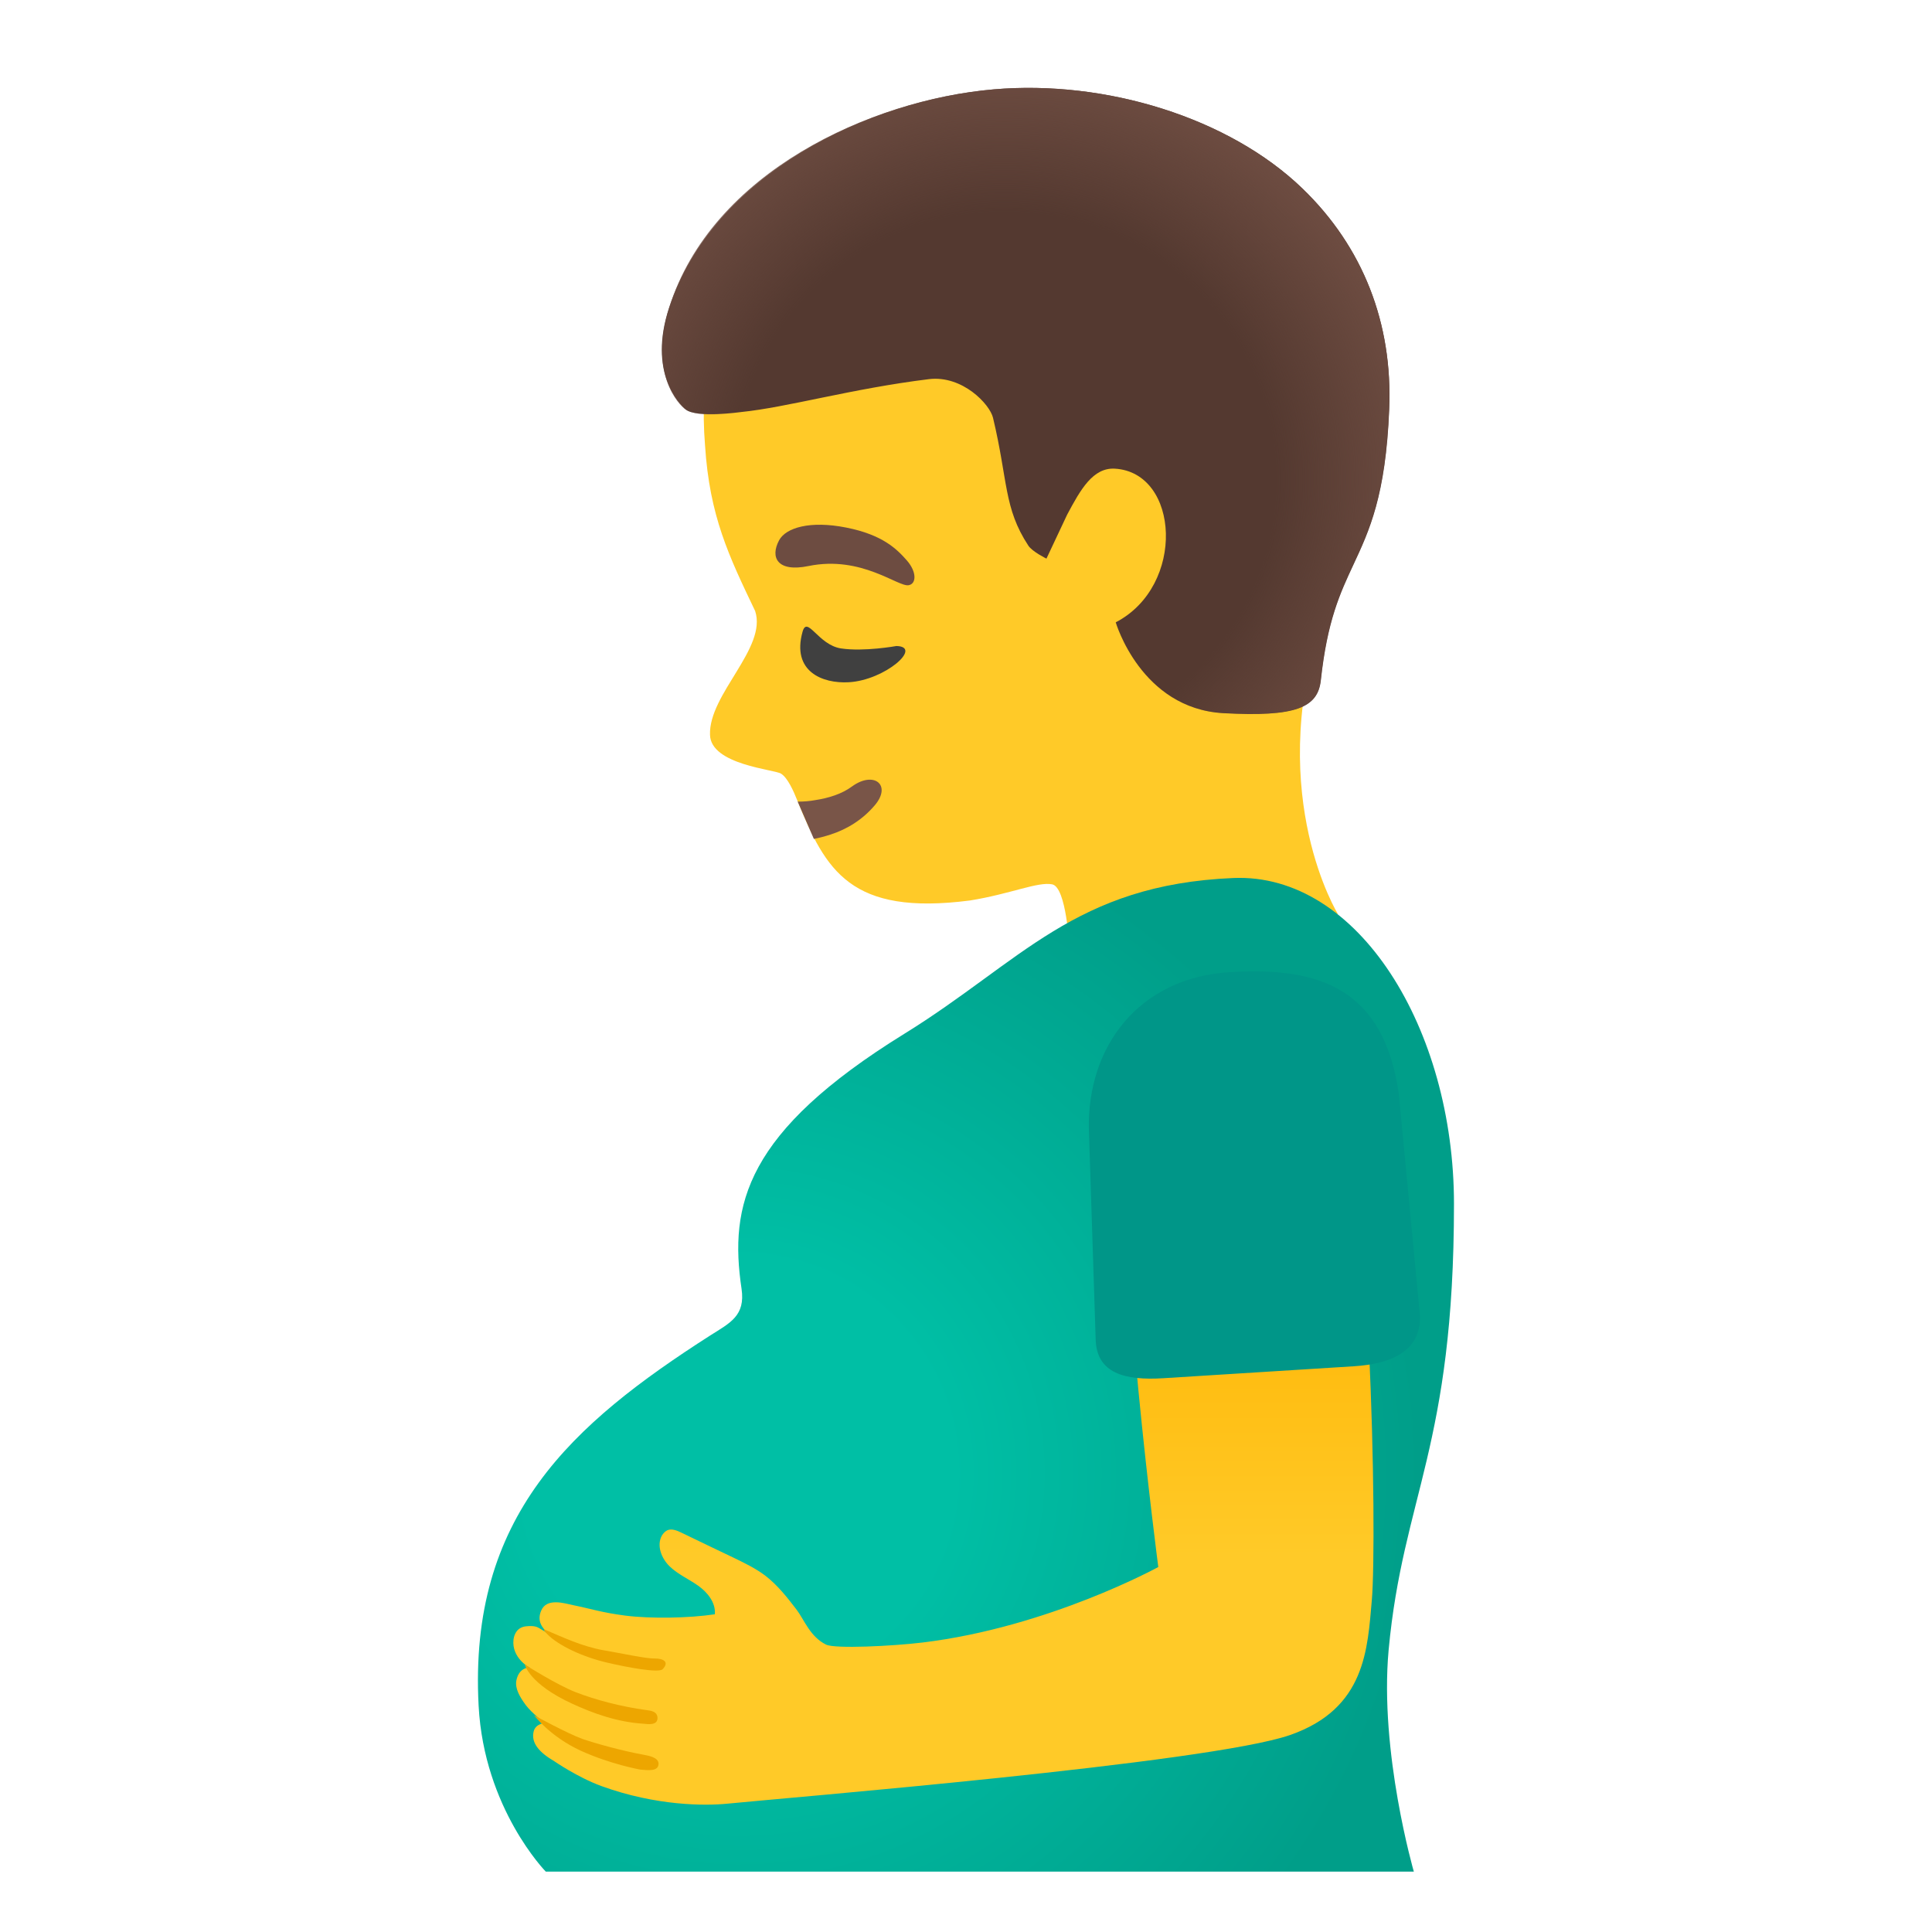
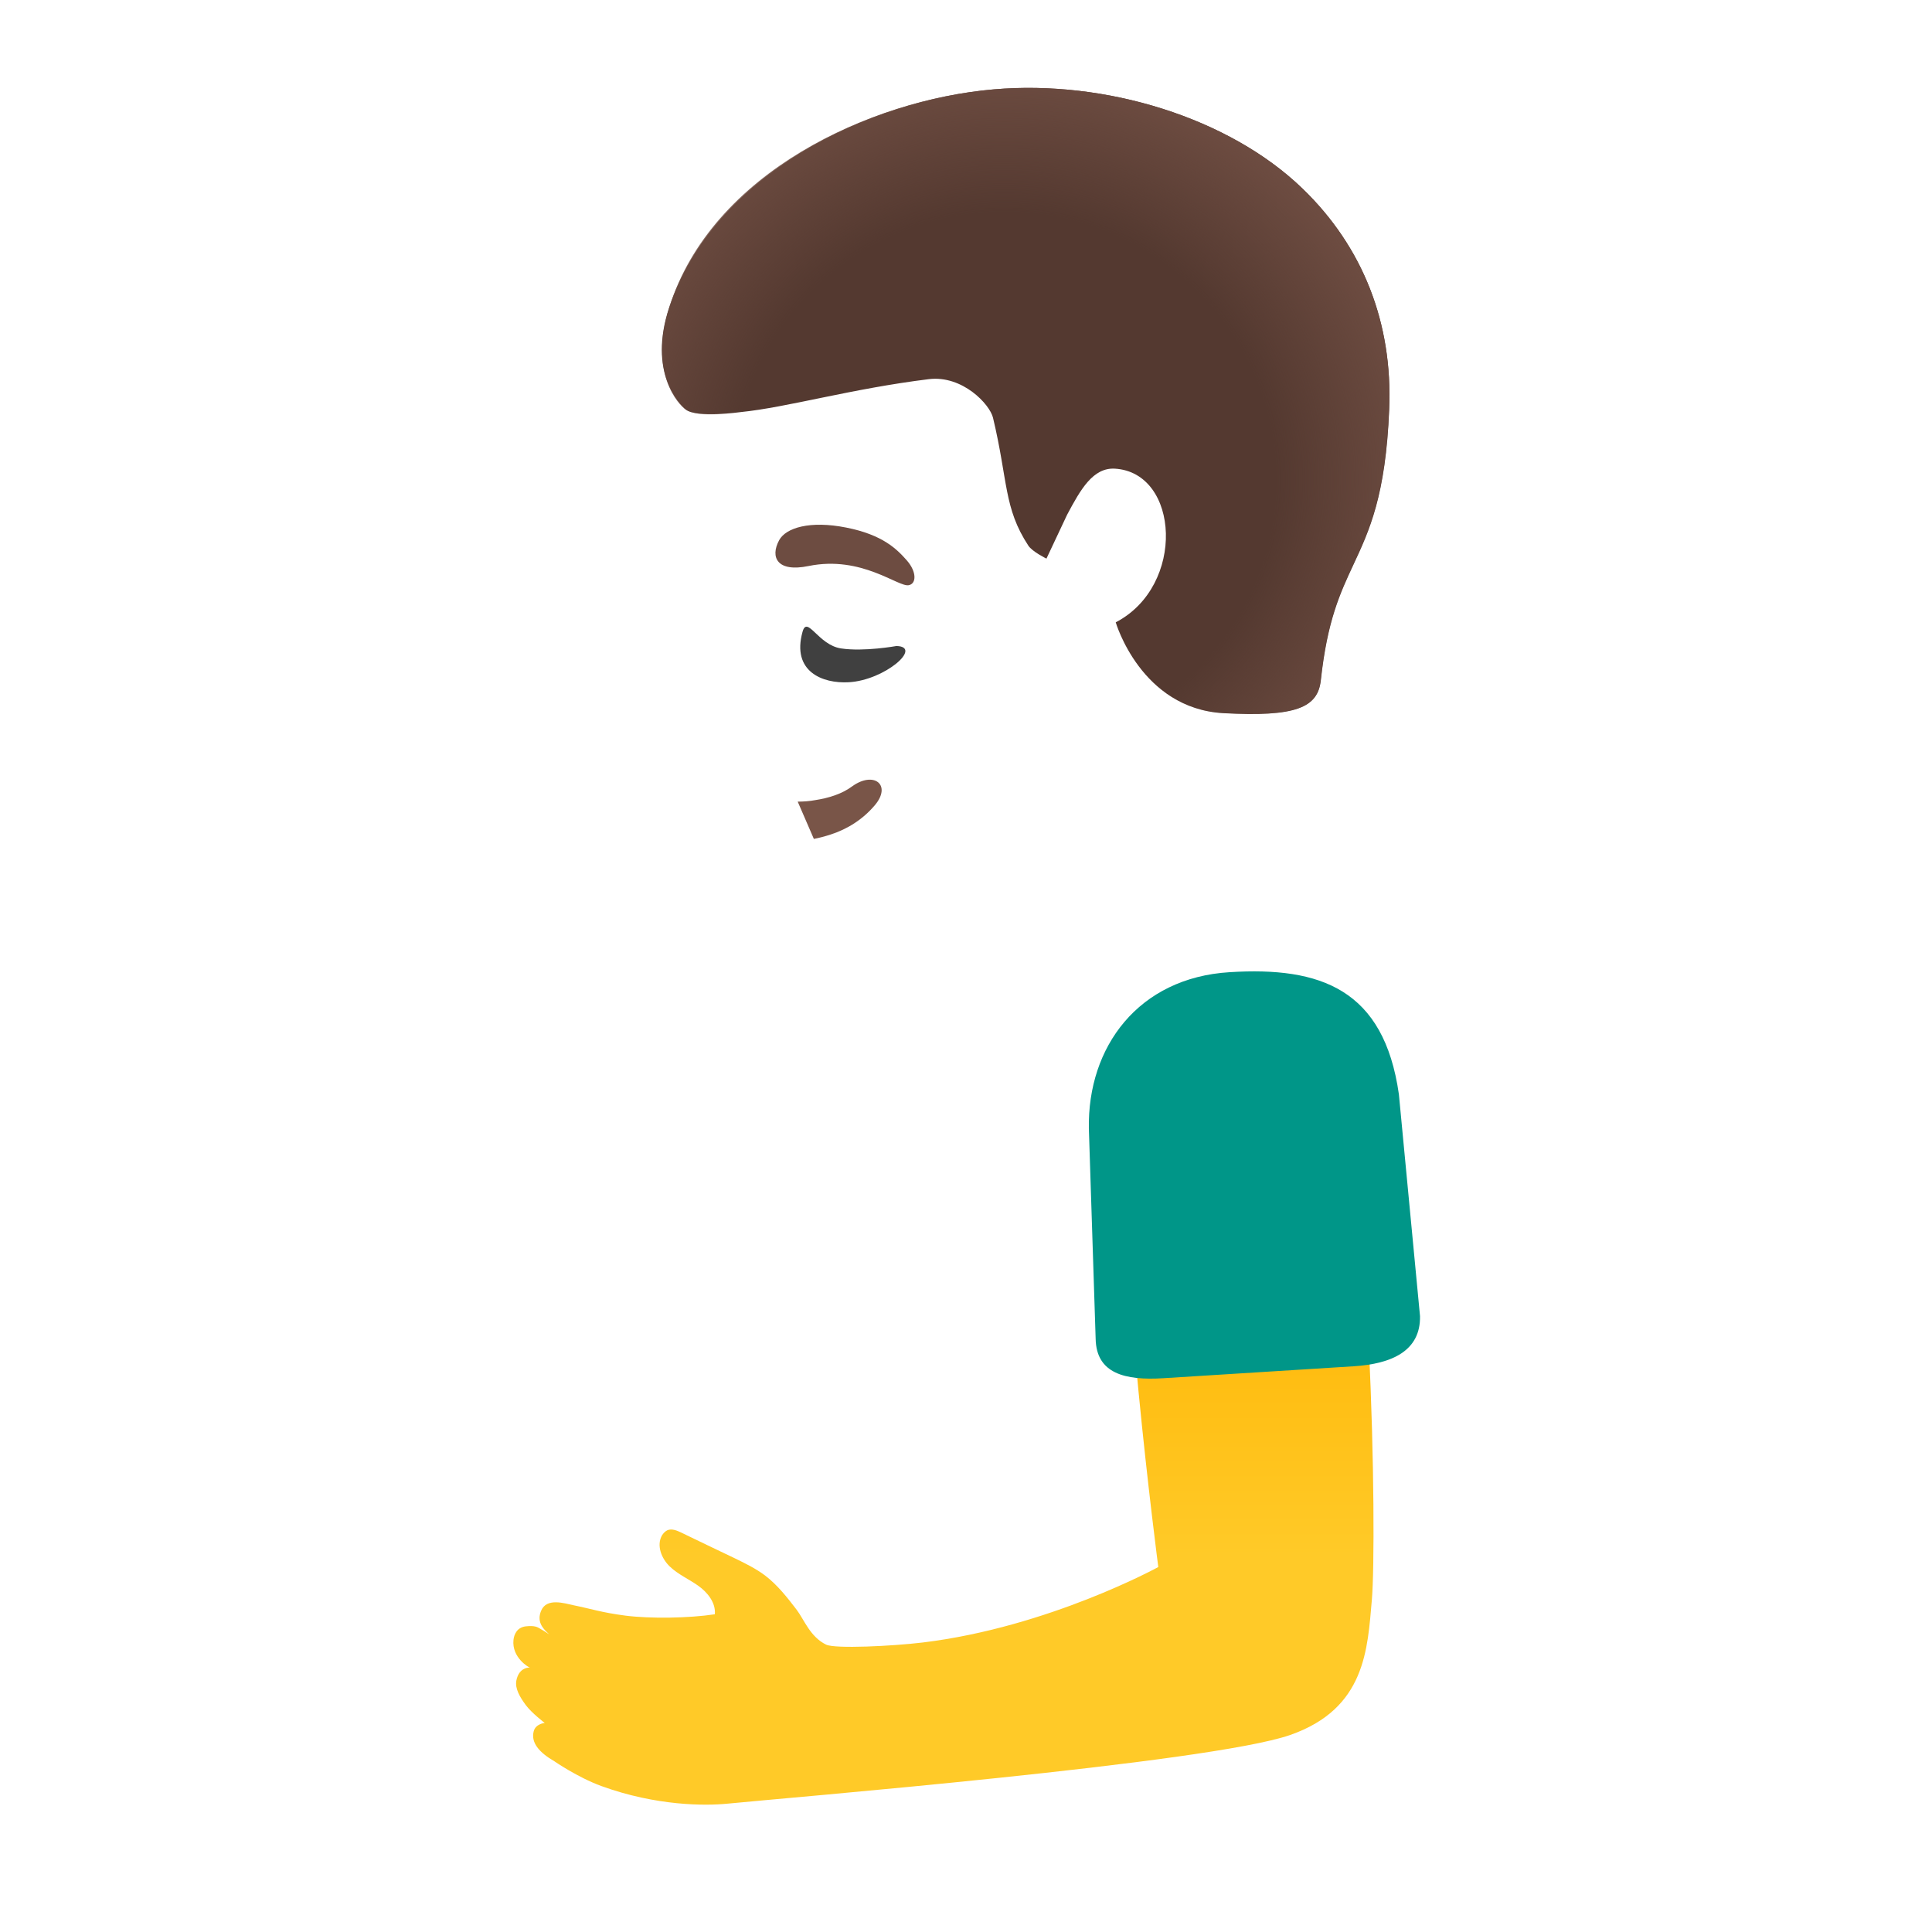
<svg xmlns="http://www.w3.org/2000/svg" width="800" height="800" viewBox="0 0 128 128">
-   <path fill="#FFCA28" d="M90.28 33.52c2.46-10.18-3.27-21.55-11.55-25.01c-6.1-2.53-13.15-2.03-19.26.2C50.04 12 45.97 20.38 46.71 29.5c.3 4.7 1.58 7.34 3.32 10.98c.81 2.45-3.08 5.51-2.99 8.2c.04 2 4.32 2.3 4.71 2.58c.43.27.82 1.13 1.08 1.79c1.88 4.62 3.51 7.63 11.43 6.61c2.68-.43 4.5-1.26 5.45-1.07c.95.19 1.14 4.19 1.14 4.19l17.79-2.22s-4.74-7.67-1.21-19.03c.47-1.53 2.53-6.84 2.85-8.01" />
  <path fill="#795548" d="M52.85 53.11c.39 0 .79-.03 1.16-.1c.92-.14 1.78-.42 2.43-.9c1.45-1.06 2.67-.11 1.51 1.25c-.8.94-1.81 1.57-2.92 1.93c-.37.12-.74.22-1.11.29z" />
  <path fill="#543930" d="M86.29 12.49C81.43 7.8 73.26 5.28 65.84 5.92c-8.34.72-18.6 5.65-21.51 14.47c-1.4 4.24.64 6.39 1.11 6.75c.74.57 3.64.16 3.65.16c3.07-.31 7.33-1.55 12.45-2.18c2.23-.27 4.04 1.67 4.25 2.56c1 4.18.7 5.97 2.34 8.47c.26.4 1.2.86 1.2.86l1.37-2.91c.89-1.67 1.71-3.13 3.16-3.05c4.29.25 4.71 7.77.06 10.18c0 0 1.66 5.71 7.13 6.02c4.8.26 6.26-.36 6.46-2.18c.43-3.95 1.27-5.75 2.16-7.66c1.05-2.25 2.14-4.57 2.37-10.29c.24-5.72-1.75-10.77-5.75-14.63" />
  <radialGradient id="notoPregnantMan0" cx="66.615" cy="30.768" r="27.514" gradientTransform="matrix(1 -.003 .003 .986 -.155 1.644)" gradientUnits="userSpaceOnUse">
    <stop offset=".653" stop-color="#6D4C41" stop-opacity="0" />
    <stop offset="1" stop-color="#6D4C41" />
  </radialGradient>
  <path fill="url(#notoPregnantMan0)" d="M86.29 12.49C81.43 7.8 73.26 5.28 65.84 5.92c-8.15.7-18.69 5.49-21.51 14.47c-1.34 4.26.59 6.45 1.11 6.75c1.7.97 5.79-.39 15.67-1.98c2.82-.45 4.49 1.63 4.68 2.57c.84 4.21.69 5.91 2.33 8.41c.26.4 1.2.86 1.2.86l1.37-2.91c.89-1.67 1.71-3.13 3.16-3.05c4.29.25 4.71 7.77.06 10.18c0 0 1.66 5.71 7.13 6.02c4.8.26 6.26-.36 6.46-2.18c.43-3.95 1.27-5.75 2.16-7.66c1.05-2.25 2.14-4.57 2.37-10.29c.25-5.71-1.74-10.76-5.74-14.62" />
  <path fill="#404040" d="M59.39 42.8c1.77.04-.76 2.27-3.16 2.4c-1.74.1-3.79-.71-3.06-3.34c.31-1.12 1.03.87 2.55 1.1s3.67-.16 3.67-.16" />
  <path fill="#6D4C41" d="M53.57 37.5c-2.08.43-2.56-.58-1.95-1.71c.45-.83 2.05-1.31 4.43-.84c2.45.48 3.39 1.45 4.04 2.19c.65.75.63 1.53.12 1.63c-.69.15-3.12-1.99-6.64-1.27" />
  <radialGradient id="notoPregnantMan1" cx="48.935" cy="97.58" r="45.245" gradientUnits="userSpaceOnUse">
    <stop offset=".313" stop-color="#00BFA5" />
    <stop offset="1" stop-color="#009E89" />
  </radialGradient>
-   <path fill="url(#notoPregnantMan1)" d="M36.16 124h57.51s-2.29-7.91-1.67-14.68c.95-10.22 4.33-13.44 4.33-29.56c0-11.58-6.34-21.93-14.61-21.59c-10.51.44-14.05 5.53-21.82 10.33C49.39 75 48.3 79.83 49.13 85.39c.26 1.78-.75 2.25-2.08 3.09c-9.18 5.88-16.01 11.97-15.34 24.53c.36 6.82 4.45 10.99 4.45 10.99" />
  <linearGradient id="notoPregnantMan2" x1="62.504" x2="62.504" y1="80.984" y2="124.62" gradientUnits="userSpaceOnUse">
    <stop offset="0" stop-color="#FFB300" />
    <stop offset=".506" stop-color="#FFCA28" />
  </linearGradient>
  <path fill="url(#notoPregnantMan2)" d="M88.24 70.96c-2.65-5.96-12.42-2.8-13.47 4.75c-.88 6.33 1.97 28.11 1.97 28.11s-7.27 3.99-15.61 5c-1.99.24-5.81.43-6.4.14c-1.06-.52-1.45-1.65-1.95-2.31c-.62-.81-1.26-1.63-2.08-2.26c-.62-.47-1.34-.82-2.04-1.16c-1.17-.56-2.35-1.12-3.52-1.69c-.29-.14-.63-.28-.92-.16c-.15.07-.27.2-.36.34c-.38.66-.04 1.53.51 2.06s1.27.84 1.89 1.28s1.17 1.13 1.1 1.89c-1.72.26-4.26.3-5.92.09c-1.61-.21-2.26-.45-3.45-.69c-.61-.13-1.78-.51-2.14.37c-.29.69.08 1.14.46 1.49c.03.03.06.05.09.08c-.16-.11-.38-.25-.64-.4c-.14-.08-.32-.21-.93-.14c-.58.07-.77.54-.81.89c-.13 1.18 1.03 1.85 1.09 1.84c0 0-.72-.06-.9.86c-.1.53.23 1.09.62 1.62s1.26 1.19 1.26 1.19s-.6.05-.73.55c-.2.76.37 1.41 1.37 1.99c0 0 1.53 1.06 3.11 1.64c3.66 1.33 6.9 1.31 8.33 1.17c3.65-.37 31.92-2.68 37.3-4.55c5.02-1.75 5.13-5.71 5.42-8.97c.34-3.96 0-29.06-2.65-35.02" />
-   <path fill="#EDA600" d="M43.36 109.88c.56-.01 1.02.21.54.71c-.26.27-2.43-.14-3.73-.45c-1.56-.37-3.18-1.11-3.94-1.9c-.28-.29-.17-.29-.17-.29c1.21.52 2.54 1.14 3.91 1.38c1.38.24 2.83.56 3.39.55m.2 3.97c-.02.49-.68.37-.94.35c-1.73-.11-3.31-.68-4.7-1.32c-2.88-1.32-3.15-2.6-3.15-2.6s2.12 1.35 3.39 1.84s2.97.95 4.68 1.18c.21.03.74.06.72.55m.07 3.01c-.01.51-.69.43-1.21.38c0 0-1.97-.35-3.94-1.25c-2.03-.93-3.1-2.35-3.1-2.35s2.27 1.24 3.21 1.57c.84.29 2.66.8 4.07 1.05c.23.05.98.15.97.6" />
  <path fill="#009688" d="m77.08 91.31l12.6-.79c2.55-.16 4.44-1.03 4.4-3.32l-1.4-14.7c-.99-6.96-5.19-8.47-11.22-8.09c-6.03.37-9.42 4.94-9.32 10.37l.45 13.93c.05 2.29 1.94 2.76 4.49 2.6" />
</svg>